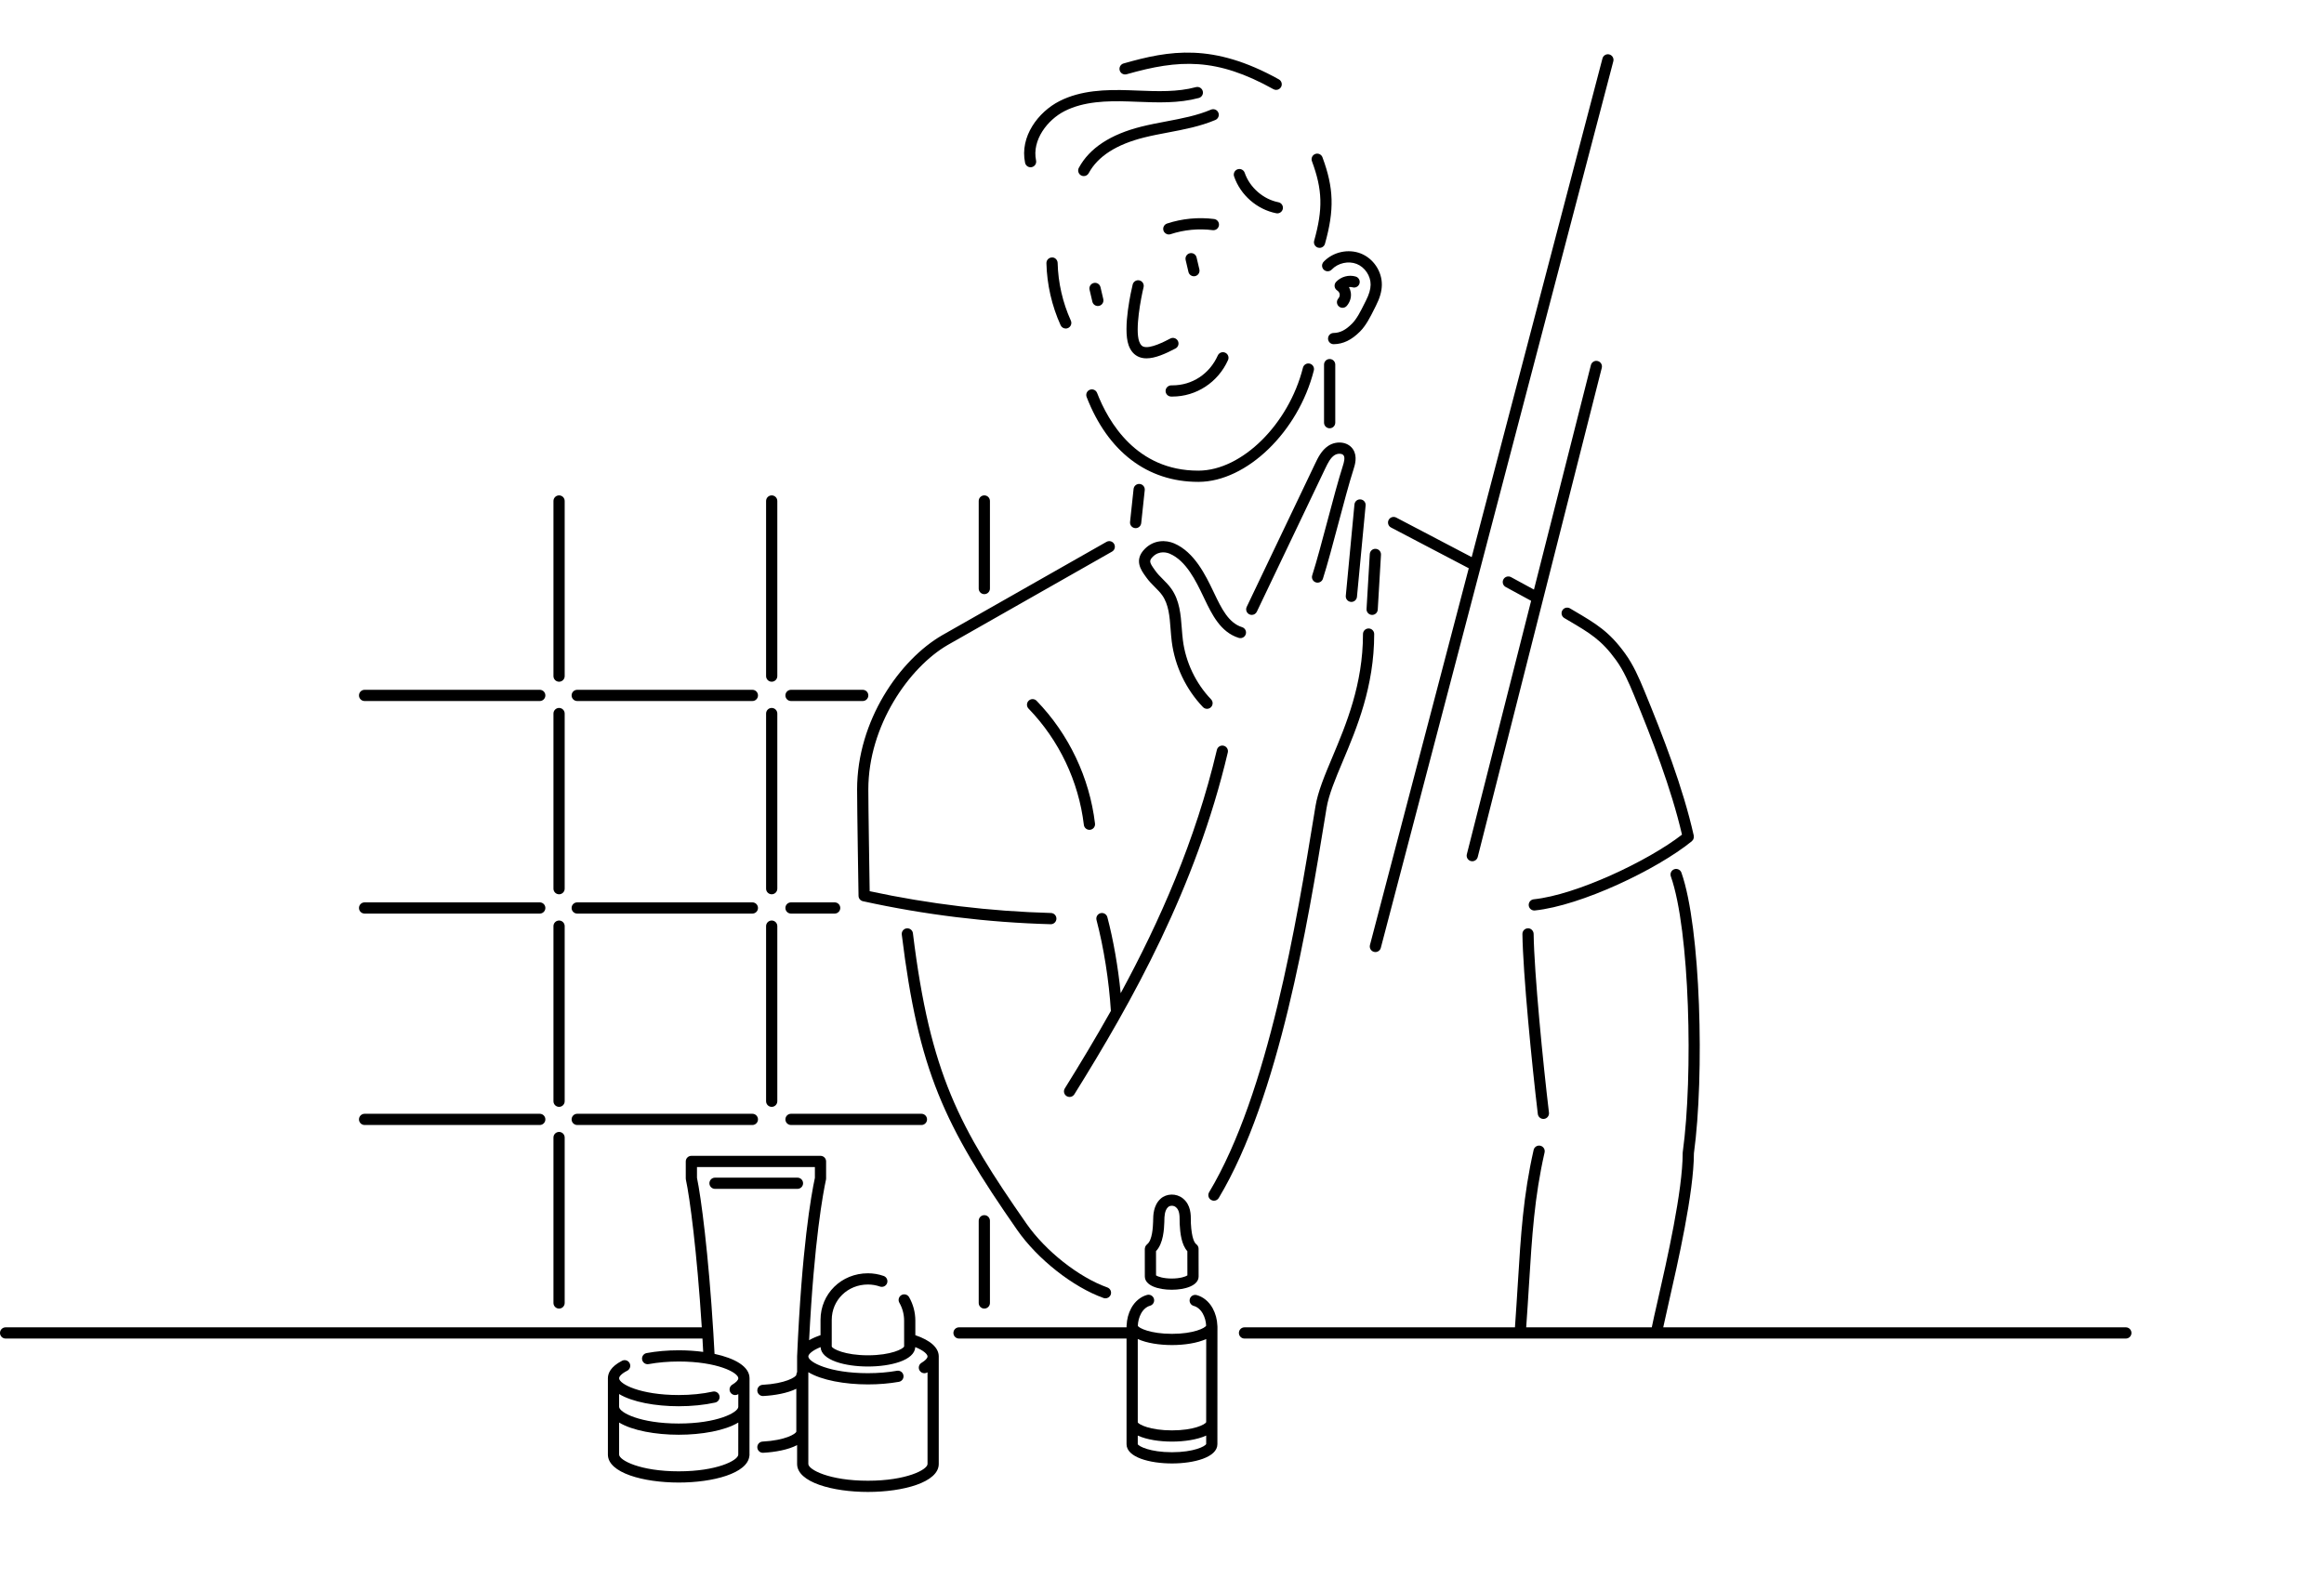
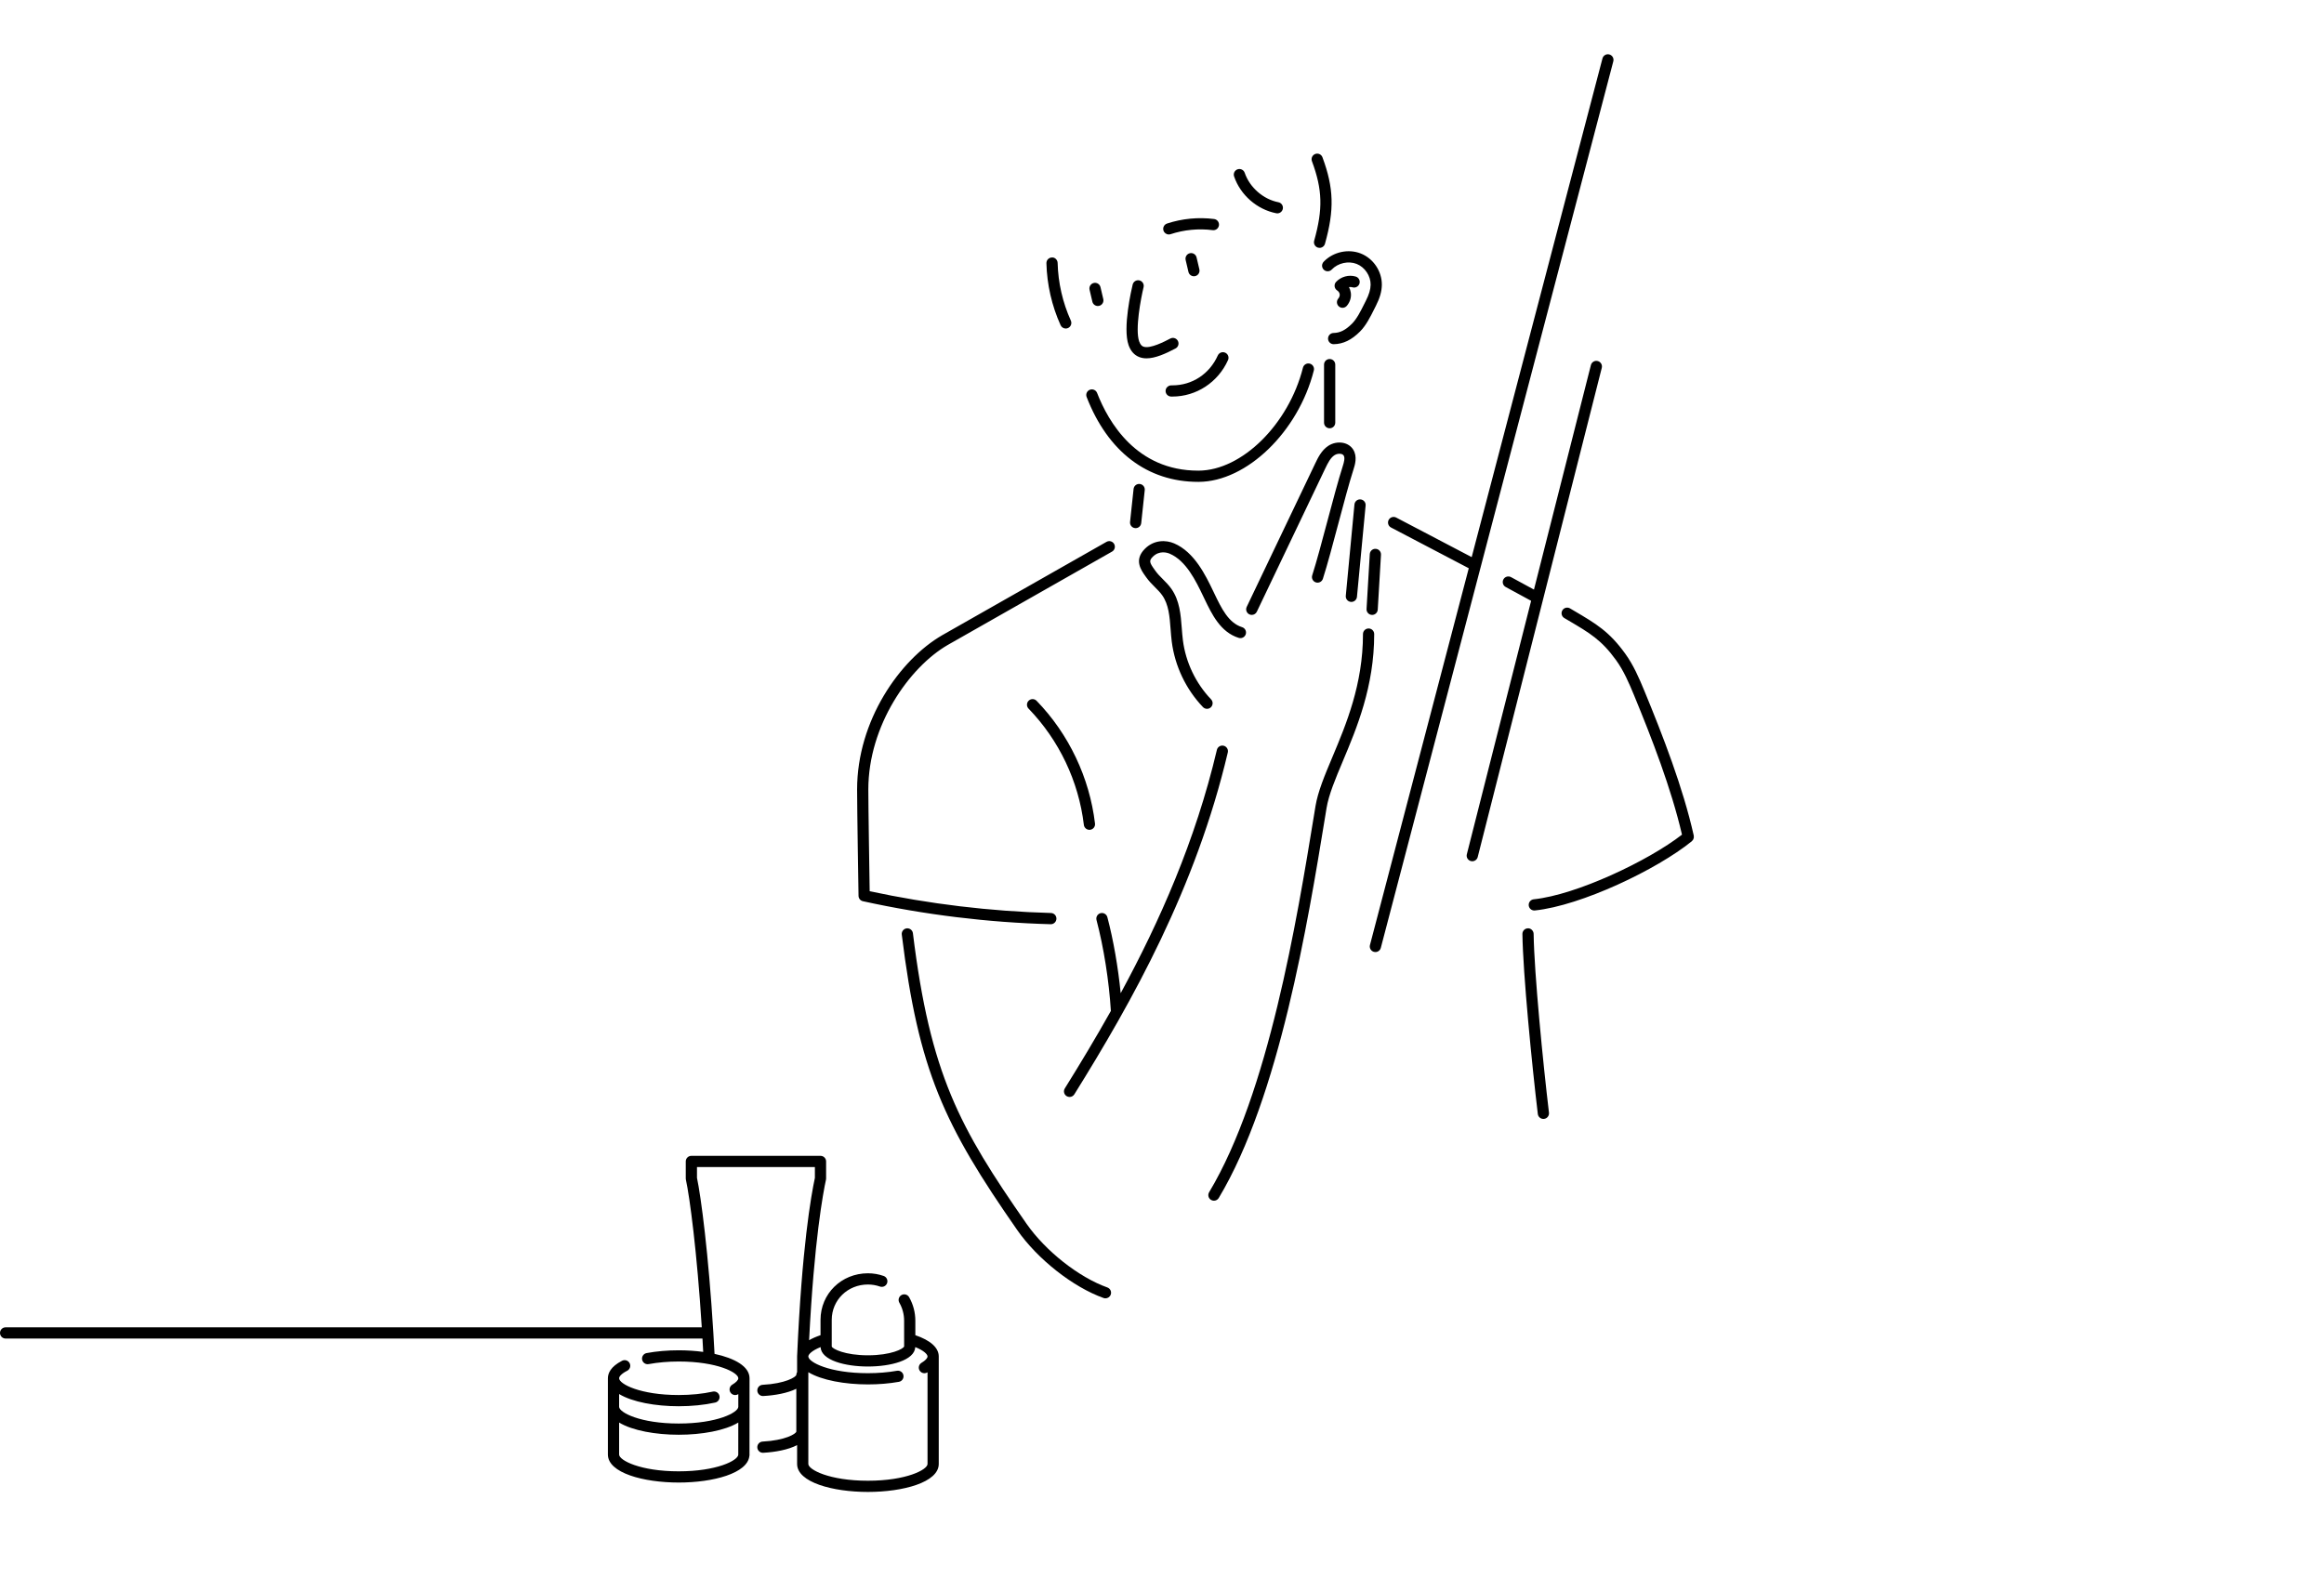
<svg xmlns="http://www.w3.org/2000/svg" width="265" height="180" viewBox="0 0 265 180">
  <g fill-rule="evenodd" transform="translate(0 6)">
    <path d="M138.44 18.981C136.648 18.754 134.794 18.93 133.078 19.496 132.743 19.607 132.559 19.968 132.67 20.304 132.759 20.573 133.009 20.744 133.278 20.744 133.345 20.744 133.412 20.733 133.478 20.711 135.015 20.205 136.675 20.046 138.279 20.251 138.632 20.297 138.95 20.048 138.995 19.697 139.039 19.347 138.791 19.026 138.44 18.981M136.138 25.51C136.187 25.51 136.236 25.505 136.285 25.494 136.629 25.413 136.842 25.068 136.762 24.724L136.442 23.361C136.361 23.017 136.017 22.804 135.673 22.884 135.329 22.965 135.116 23.309 135.196 23.653L135.516 25.017C135.585 25.312 135.848 25.51 136.138 25.51M124.717 26.277C124.373 26.358 124.16 26.702 124.24 27.046L124.56 28.41C124.629 28.705 124.892 28.903 125.182 28.903 125.231 28.903 125.28 28.898 125.329 28.886 125.673 28.806 125.886 28.461 125.806 28.117L125.486 26.754C125.406 26.41 125.061 26.196 124.717 26.277M129.929 25.983C129.587 25.9 129.241 26.11 129.157 26.454 129.035 26.954 127.991 31.401 128.692 33.373 128.933 34.05 129.341 34.505 129.905 34.726 130.164 34.827 130.442 34.872 130.734 34.872 131.734 34.872 132.902 34.346 134.04 33.748 134.353 33.584 134.474 33.197 134.31 32.884 134.146 32.571 133.759 32.45 133.445 32.615 132.873 32.915 131.135 33.834 130.371 33.534 130.24 33.483 130.048 33.366 129.898 32.943 129.411 31.576 130.096 28.013 130.4 26.756 130.483 26.412 130.273 26.066 129.929 25.983M133.535 39.231C133.584 39.232 133.631 39.232 133.68 39.232 136.409 39.232 138.89 37.612 140.028 35.072 140.173 34.75 140.029 34.371 139.706 34.227 139.383 34.082 139.005 34.226 138.861 34.549 137.915 36.658 135.94 37.953 133.685 37.953 133.645 37.953 133.603 37.953 133.562 37.952 133.222 37.956 132.916 38.225 132.909 38.578 132.901 38.932 133.182 39.224 133.535 39.231" />
-     <path d="M136.68 47.682L136.622 47.682C129.588 47.682 126.384 42.134 125.1 38.821 124.971 38.492 124.603 38.328 124.272 38.456 123.943 38.583 123.779 38.954 123.907 39.283 126.328 45.528 130.841 48.962 136.623 48.962L136.685 48.962C142.161 48.939 148.05 43.237 149.813 36.252 149.9 35.91 149.692 35.562 149.349 35.475 149.003 35.39 148.659 35.596 148.572 35.939 146.944 42.393 141.608 47.661 136.68 47.682M150.783 24.106C150.692 24.39 150.81 24.701 151.067 24.853 151.325 25.005 151.653 24.959 151.858 24.742 152.56 23.999 153.754 23.732 154.696 24.103 155.633 24.473 156.303 25.472 156.289 26.478 156.281 27.01 156.112 27.584 155.756 28.284L155.563 28.668C155.168 29.463 154.72 30.363 154.174 30.91 153.437 31.648 152.807 31.968 152.063 31.98 151.709 31.985 151.428 32.277 151.433 32.63 151.439 32.98 151.725 33.259 152.073 33.259L152.083 33.259C153.161 33.242 154.113 32.783 155.08 31.813 155.772 31.119 156.27 30.12 156.709 29.238L156.897 28.864C157.344 27.984 157.558 27.232 157.568 26.497 157.59 24.954 156.602 23.48 155.166 22.913 153.76 22.359 152.057 22.724 150.988 23.8 150.895 23.88 150.823 23.985 150.783 24.106" />
+     <path d="M136.68 47.682L136.622 47.682C129.588 47.682 126.384 42.134 125.1 38.821 124.971 38.492 124.603 38.328 124.272 38.456 123.943 38.583 123.779 38.954 123.907 39.283 126.328 45.528 130.841 48.962 136.623 48.962L136.685 48.962C142.161 48.939 148.05 43.237 149.813 36.252 149.9 35.91 149.692 35.562 149.349 35.475 149.003 35.39 148.659 35.596 148.572 35.939 146.944 42.393 141.608 47.661 136.68 47.682M150.783 24.106C150.692 24.39 150.81 24.701 151.067 24.853 151.325 25.005 151.653 24.959 151.858 24.742 152.56 23.999 153.754 23.732 154.696 24.103 155.633 24.473 156.303 25.472 156.289 26.478 156.281 27.01 156.112 27.584 155.756 28.284L155.563 28.668C155.168 29.463 154.72 30.363 154.174 30.91 153.437 31.648 152.807 31.968 152.063 31.98 151.709 31.985 151.428 32.277 151.433 32.63 151.439 32.98 151.725 33.259 152.073 33.259C153.161 33.242 154.113 32.783 155.08 31.813 155.772 31.119 156.27 30.12 156.709 29.238L156.897 28.864C157.344 27.984 157.558 27.232 157.568 26.497 157.59 24.954 156.602 23.48 155.166 22.913 153.76 22.359 152.057 22.724 150.988 23.8 150.895 23.88 150.823 23.985 150.783 24.106" />
    <path d="M154.221 26.77C154.56 26.871 154.916 26.679 155.018 26.341 155.12 26.003 154.928 25.646 154.59 25.544 153.809 25.309 152.908 25.553 152.35 26.154 152.222 26.291 152.162 26.478 152.183 26.664 152.206 26.85 152.309 27.018 152.465 27.122 152.633 27.234 152.739 27.389 152.763 27.557 152.787 27.727 152.73 27.9 152.598 28.056 152.371 28.326 152.405 28.73 152.675 28.958 152.795 29.059 152.942 29.109 153.087 29.109 153.269 29.109 153.451 29.031 153.577 28.881 153.945 28.444 154.106 27.91 154.03 27.377 153.998 27.153 153.926 26.941 153.819 26.747 153.954 26.725 154.093 26.731 154.221 26.77M145.773 17.068C144.043 16.729 142.5 15.379 141.931 13.711 141.817 13.377 141.454 13.199 141.12 13.311 140.784 13.425 140.606 13.789 140.721 14.124 141.442 16.243 143.329 17.892 145.527 18.324 145.568 18.332 145.61 18.336 145.65 18.336 145.95 18.336 146.218 18.124 146.277 17.819 146.346 17.473 146.12 17.136 145.773 17.068M119.945 23.368C119.592 23.376 119.312 23.67 119.321 24.023 119.38 26.445 119.939 28.89 120.939 31.096 121.046 31.332 121.279 31.472 121.523 31.472 121.611 31.472 121.7 31.454 121.786 31.415 122.108 31.269 122.251 30.89 122.105 30.568 121.176 28.517 120.655 26.243 120.6 23.992 120.592 23.639 120.283 23.333 119.945 23.368M149.851 21.459C149.756 21.799 149.954 22.152 150.295 22.248 150.352 22.264 150.41 22.271 150.468 22.271 150.747 22.271 151.004 22.087 151.083 21.804 152.168 17.935 152.096 15.445 150.797 11.941 150.674 11.609 150.309 11.44 149.975 11.563 149.644 11.686 149.475 12.054 149.597 12.385 150.803 15.639 150.865 17.844 149.851 21.459M142.052 66.336C142.157 65.998 141.968 65.639 141.631 65.535 140.081 65.053 139.273 63.37 138.491 61.743L138.332 61.411C137.483 59.642 136.199 56.967 133.884 55.978 132.961 55.585 131.603 55.542 130.549 56.596 129.281 57.863 130.105 59.015 130.598 59.703L130.703 59.851C130.998 60.27 131.347 60.62 131.684 60.958 131.998 61.273 132.293 61.57 132.526 61.9 133.266 62.952 133.371 64.317 133.48 65.761 133.518 66.241 133.554 66.72 133.613 67.188 133.969 69.972 135.232 72.622 137.17 74.651 137.296 74.782 137.464 74.849 137.633 74.849 137.791 74.849 137.951 74.79 138.074 74.671 138.33 74.428 138.339 74.022 138.095 73.767 136.345 71.935 135.204 69.541 134.883 67.026 134.826 66.579 134.791 66.122 134.756 65.664 134.638 64.11 134.515 62.504 133.572 61.163 133.277 60.744 132.928 60.394 132.591 60.056 132.277 59.741 131.982 59.444 131.75 59.114L131.639 58.959C131.074 58.17 130.996 57.958 131.454 57.5 132.213 56.742 133.121 57.044 133.381 57.155 135.254 57.955 136.366 60.272 137.178 61.964L137.338 62.297C138.196 64.084 139.169 66.109 141.251 66.757 141.59 66.862 141.946 66.672 142.052 66.336M151.362 53.426C150.756 55.705 150.129 58.061 149.629 59.622 149.521 59.959 149.706 60.319 150.043 60.427 150.381 60.535 150.74 60.349 150.847 60.013 151.358 58.421 151.988 56.049 152.598 53.755 153.204 51.476 153.83 49.121 154.331 47.56 154.498 47.04 154.809 46.071 154.293 45.267 154.047 44.882 153.648 44.617 153.167 44.518 152.589 44.398 151.942 44.527 151.444 44.864 150.677 45.382 150.281 46.211 149.964 46.877L142.159 63.221C142.007 63.54 142.142 63.922 142.461 64.074 142.55 64.117 142.643 64.136 142.736 64.136 142.975 64.136 143.204 64.002 143.313 63.772L151.118 47.427C151.438 46.759 151.716 46.224 152.16 45.925 152.372 45.781 152.665 45.721 152.91 45.771 153.052 45.801 153.156 45.863 153.216 45.957 153.383 46.218 153.265 46.694 153.112 47.169 152.602 48.761 151.972 51.133 151.362 53.426M154.033 62.652C154.054 62.654 154.074 62.655 154.094 62.655 154.42 62.655 154.699 62.407 154.73 62.075L155.718 51.66C155.752 51.308 155.494 50.996 155.142 50.962 154.787 50.929 154.478 51.187 154.445 51.539L153.457 61.955C153.423 62.306 153.681 62.619 154.033 62.652M156.869 56.601C156.516 56.573 156.214 56.849 156.193 57.201L155.824 63.459C155.802 63.812 156.072 64.115 156.424 64.135 156.437 64.136 156.45 64.137 156.463 64.137 156.799 64.137 157.081 63.874 157.101 63.535L157.47 57.277C157.491 56.924 157.222 56.621 156.869 56.601M151.263 86.171C151.514 84.641 152.256 82.875 153.115 80.831 154.711 77.037 156.696 72.316 156.696 66.324 156.696 65.971 156.41 65.684 156.057 65.684 155.703 65.684 155.417 65.971 155.417 66.324 155.417 72.057 153.487 76.647 151.936 80.335 151.045 82.454 150.276 84.285 150 85.964L149.821 87.059C147.887 98.889 144.651 118.689 137.874 129.985 137.692 130.288 137.79 130.681 138.093 130.863 138.196 130.924 138.31 130.954 138.422 130.954 138.639 130.954 138.851 130.843 138.971 130.643 145.873 119.138 149.135 99.186 151.084 87.265L151.263 86.171zM139.528 79.058C139.183 78.975 138.839 79.19 138.758 79.533 136.314 89.9 132.217 99.131 127.789 107.284 127.498 104.34 126.96 101.224 126.27 98.613 126.18 98.272 125.825 98.069 125.488 98.158 125.147 98.249 124.943 98.598 125.033 98.94 125.856 102.059 126.464 105.92 126.67 109.308 124.927 112.414 123.152 115.361 121.419 118.143 121.232 118.443 121.323 118.837 121.623 119.024 121.728 119.09 121.845 119.121 121.961 119.121 122.175 119.121 122.383 119.014 122.504 118.819 129.113 108.21 136.36 95.28 140.003 79.827 140.084 79.483 139.871 79.139 139.528 79.058M179.52 63.686L179.026 63.394C178.723 63.215 178.33 63.315 178.15 63.62 177.97 63.923 178.071 64.316 178.375 64.496L178.871 64.788C181.284 66.209 182.613 66.992 184.281 69.303 185.138 70.49 185.738 71.872 186.327 73.301 188.35 78.21 190.565 83.916 191.793 89.201 187.943 92.196 179.761 96.067 174.888 96.575 174.536 96.612 174.281 96.926 174.318 97.277 174.352 97.607 174.63 97.851 174.953 97.851 174.975 97.851 174.998 97.85 175.02 97.848 180.31 97.296 188.948 93.17 192.885 89.974 192.885 89.974 192.885 89.974 192.886 89.973 192.896 89.965 192.907 89.957 192.917 89.949 192.941 89.929 192.953 89.902 192.974 89.88 193.006 89.845 193.039 89.813 193.063 89.772 193.083 89.736 193.093 89.699 193.106 89.661 193.12 89.622 193.136 89.584 193.142 89.542 193.149 89.496 193.143 89.451 193.139 89.404 193.137 89.374 193.144 89.344 193.137 89.314 191.909 83.826 189.603 77.894 187.51 72.814 186.891 71.31 186.257 69.854 185.318 68.554 183.493 66.025 181.998 65.145 179.52 63.686M158.614 54.168L167.48 58.815 156.213 101.79C156.123 102.131 156.327 102.481 156.67 102.571 156.724 102.585 156.779 102.592 156.832 102.592 157.116 102.592 157.376 102.401 157.451 102.114L183.963.991C184.052.65 183.848.3 183.506.21 183.165.119 182.815.325 182.725.667L167.813 57.545 159.208 53.034C158.896 52.871 158.508 52.991 158.344 53.304 158.18 53.617 158.301 54.004 158.614 54.168M125.837 142.052C125.907 142.077 125.981 142.089 126.052 142.089 126.315 142.089 126.561 141.926 126.654 141.665 126.774 141.332 126.6 140.966 126.267 140.847 123.012 139.685 119.22 136.694 117.046 133.573 109.386 122.58 106.071 116.506 104.098 100.446 104.055 100.095 103.734 99.849 103.385 99.889 103.035 99.932 102.785 100.251 102.828 100.602 104.731 116.095 107.638 122.309 115.996 134.305 118.308 137.623 122.354 140.809 125.837 142.052M175.989 121.626C176.014 121.626 176.04 121.625 176.066 121.622 176.416 121.58 176.667 121.261 176.625 120.91 175.956 115.337 174.939 105 174.876 100.515 174.87 100.161 174.553 99.863 174.228 99.884 173.874 99.889 173.592 100.18 173.597 100.533 173.661 105.064 174.683 115.462 175.354 121.063 175.394 121.388 175.67 121.626 175.989 121.626M167.723 92.215C167.776 92.229 167.828 92.235 167.881 92.235 168.166 92.235 168.427 92.042 168.501 91.753L182.647 35.957C182.734 35.615 182.527 35.267 182.184 35.18 181.841 35.093 181.493 35.3 181.406 35.643L174.914 61.249 172.299 59.828C171.988 59.659 171.6 59.774 171.431 60.084 171.262 60.395 171.377 60.783 171.688 60.952L174.59 62.529 167.26 91.438C167.173 91.781 167.38 92.128 167.723 92.215M129.494 54.241C129.817 54.241 130.094 53.998 130.13 53.669L130.532 49.906C130.57 49.554 130.315 49.239 129.964 49.202 129.61 49.164 129.298 49.418 129.26 49.769L128.857 53.533C128.82 53.884 129.074 54.2 129.425 54.237 129.448 54.24 129.472 54.241 129.494 54.241M97.896 96.18C97.901 96.477 98.109 96.731 98.398 96.794 105.418 98.337 112.62 99.22 119.804 99.417 119.81 99.417 119.816 99.417 119.822 99.417 120.167 99.417 120.451 99.141 120.461 98.794 120.471 98.441 120.192 98.147 119.839 98.137 112.904 97.947 105.952 97.111 99.167 95.652 99.134 93.6 99.013 85.943 99.013 84.048 99.013 76.75 103.678 70.11 108.063 67.568L126.802 56.917C127.11 56.742 127.217 56.351 127.042 56.044 126.869 55.738 126.479 55.63 126.17 55.805L107.426 66.459C102.609 69.25 97.733 76.187 97.733 84.048 97.733 86.242 97.894 96.081 97.896 96.18" />
    <path d="M124.225 88.651C124.25 88.651 124.276 88.65 124.302 88.647 124.652 88.605 124.903 88.287 124.861 87.936 124.238 82.697 121.873 77.724 118.202 73.935 117.957 73.681 117.552 73.675 117.298 73.921 117.044 74.167 117.038 74.572 117.283 74.826 120.76 78.415 123 83.124 123.59 88.087 123.629 88.412 123.905 88.651 124.225 88.651M152.257 42.209L152.257 35.589C152.257 35.235 151.971 34.949 151.617 34.949 151.263 34.949 150.977 35.235 150.977 35.589L150.977 42.209C150.977 42.563 151.263 42.849 151.617 42.849 151.971 42.849 152.257 42.563 152.257 42.209M98.968 162.893C94.571 162.893 92.172 161.63 92.172 160.981L92.172 150.514C93.686 151.431 96.334 151.907 98.968 151.907 100.211 151.907 101.399 151.807 102.5 151.612 102.848 151.549 103.079 151.218 103.017 150.869 102.956 150.522 102.626 150.289 102.275 150.352 101.263 150.532 100.119 150.627 98.968 150.627 94.576 150.627 92.178 149.368 92.173 148.718 92.173 148.716 92.173 148.714 92.173 148.712 92.176 148.481 92.572 148.052 93.569 147.651 93.643 149.171 96.4 149.865 98.968 149.865 101.536 149.865 104.293 149.171 104.367 147.651 105.369 148.054 105.764 148.485 105.764 148.716 105.764 148.917 105.509 149.188 105.081 149.442 104.778 149.622 104.677 150.014 104.857 150.318 104.976 150.52 105.189 150.632 105.408 150.632 105.519 150.632 105.631 150.603 105.733 150.542 105.745 150.536 105.753 150.529 105.764 150.522L105.764 160.981C105.764 161.63 103.365 162.893 98.968 162.893M77.393 161.82C72.995 161.82 70.597 160.558 70.597 159.909L70.597 156.256C72.11 157.173 74.758 157.648 77.393 157.648 80.025 157.648 82.671 157.174 84.185 156.258L84.182 159.936C84.12 160.592 81.732 161.82 77.393 161.82M104.374 146.293L104.374 144.638C104.374 143.696 104.128 142.768 103.662 141.955 103.487 141.649 103.096 141.543 102.789 141.718 102.483 141.894 102.376 142.285 102.552 142.592 102.907 143.211 103.094 143.918 103.094 144.638L103.096 147.576C103.007 147.854 101.603 148.586 98.968 148.586 96.333 148.586 94.929 147.854 94.842 147.586L94.842 144.548C94.842 142.285 96.654 140.512 98.968 140.512 99.438 140.512 99.899 140.59 100.338 140.744 100.671 140.861 101.037 140.686 101.154 140.353 101.271 140.019 101.095 139.654 100.762 139.537 100.187 139.334 99.583 139.232 98.968 139.232 95.937 139.232 93.562 141.567 93.562 144.548L93.562 146.293C93.062 146.462 92.625 146.653 92.261 146.865 92.839 135.439 93.87 129.998 94.185 128.554 94.194 128.509 94.199 128.464 94.199 128.418L94.199 126.476C94.199 126.122 93.913 125.836 93.56 125.836L78.835 125.836C78.482 125.836 78.196 126.122 78.196 126.476L78.196 128.418C78.196 128.464 78.2 128.509 78.211 128.554 78.649 130.564 79.469 136.697 80.022 145.397L77.393 145.397.64 145.397C.287 145.397 0 145.684 0 146.036 0 146.39.287 146.676.64 146.676L77.393 146.676 80.1 146.676C80.129 147.175 80.157 147.685 80.184 148.199 79.286 148.078 78.339 148.015 77.393 148.015 76.116 148.015 74.851 148.125 73.731 148.334 73.384 148.398 73.155 148.732 73.219 149.08 73.284 149.427 73.615 149.655 73.965 149.591 75.008 149.398 76.194 149.295 77.393 149.295 81.789 149.295 84.188 150.557 84.188 151.206 84.188 151.408 83.933 151.679 83.506 151.932 83.201 152.112 83.101 152.505 83.281 152.809 83.401 153.011 83.614 153.122 83.832 153.122 83.943 153.122 84.055 153.094 84.158 153.033 84.168 153.027 84.176 153.02 84.187 153.014L84.186 154.467C84.163 155.119 81.768 156.369 77.393 156.369 72.995 156.369 70.597 155.106 70.597 154.457L70.597 153.004C72.11 153.922 74.758 154.397 77.393 154.397 78.87 154.397 80.308 154.252 81.552 153.977 81.896 153.901 82.114 153.56 82.038 153.214 81.962 152.869 81.621 152.65 81.275 152.728 80.121 152.983 78.779 153.118 77.393 153.118 72.995 153.118 70.597 151.855 70.597 151.206 70.597 151.018 70.838 150.694 71.516 150.35 71.831 150.189 71.957 149.805 71.797 149.489 71.637 149.175 71.252 149.049 70.936 149.209 69.598 149.889 69.317 150.671 69.317 151.206L69.317 159.909C69.317 162.004 73.38 163.1 77.393 163.1 81.307 163.1 85.257 162.054 85.45 160.059 85.452 160.038 85.462 160.02 85.462 159.998L85.462 159.957C85.462 159.941 85.468 159.926 85.468 159.909 85.468 159.899 85.462 159.89 85.462 159.88L85.466 154.475C85.466 154.469 85.468 154.464 85.468 154.457 85.468 154.454 85.466 154.45 85.466 154.447L85.468 151.206 85.468 151.206C85.468 149.851 83.764 148.916 81.477 148.424 81.435 147.609 81.389 146.816 81.342 146.039 81.342 146.038 81.343 146.038 81.343 146.036 81.343 146.035 81.342 146.034 81.342 146.032 80.79 136.978 79.937 130.52 79.475 128.349L79.475 127.115 92.92 127.115 92.92 128.349C92.479 130.397 91.432 136.358 90.893 148.688 90.893 148.692 90.895 148.695 90.895 148.698 90.895 148.704 90.892 148.71 90.892 148.716L90.892 150.505C90.84 150.597 90.803 150.698 90.803 150.812 90.768 151.073 89.534 151.818 86.961 151.953 86.608 151.972 86.337 152.272 86.355 152.625 86.373 152.967 86.655 153.232 86.994 153.232 87.005 153.232 87.016 153.231 87.028 153.231 88.35 153.162 89.797 152.904 90.803 152.404L90.803 157.285C90.768 157.546 89.535 158.292 86.96 158.427 86.607 158.445 86.336 158.746 86.354 159.099 86.372 159.44 86.655 159.706 86.993 159.706 87.004 159.706 87.015 159.705 87.027 159.705 88.391 159.633 89.884 159.36 90.892 158.829L90.892 160.981C90.892 163.076 94.955 164.172 98.968 164.172 102.981 164.172 107.044 163.076 107.044 160.981L107.044 148.716C107.044 147.723 106.094 146.875 104.374 146.293" />
-     <path d="M91.573 128.963C91.573 128.61 91.286 128.324 90.933 128.324L81.532 128.324C81.179 128.324 80.892 128.61 80.892 128.963 80.892 129.317 81.179 129.603 81.532 129.603L90.933 129.603C91.286 129.603 91.573 129.317 91.573 128.963M131.821 139.472L131.818 136.708C132.666 135.807 132.735 134.193 132.766 133.376L132.769 133.21C132.774 132.807 132.782 132.057 133.198 131.678 133.394 131.499 133.793 131.46 134.075 131.685 134.483 132.01 134.513 132.579 134.511 133.235 134.51 133.37 134.51 133.493 134.515 133.597 134.572 134.683 134.726 135.98 135.391 136.713L135.395 139.473C135.201 139.612 134.557 139.83 133.609 139.83 132.659 139.83 132.015 139.612 131.821 139.472L131.821 139.472zM136.67 136.433C136.669 136.231 136.574 136.041 136.412 135.92 136.219 135.777 135.884 135.277 135.793 133.53 135.788 133.446 135.79 133.349 135.79 133.241 135.793 132.561 135.799 131.423 134.872 130.685 134.129 130.091 133.014 130.114 132.335 130.733 131.509 131.488 131.496 132.641 131.49 133.195L131.488 133.329C131.466 133.916 131.407 135.475 130.797 135.927 130.785 135.937 130.778 135.951 130.766 135.961 130.732 135.991 130.704 136.024 130.677 136.06 130.653 136.092 130.63 136.122 130.613 136.156 130.594 136.192 130.584 136.23 130.572 136.27 130.56 136.312 130.55 136.352 130.547 136.396 130.546 136.412 130.538 136.426 130.538 136.442L130.542 139.591C130.542 139.594 130.543 139.596 130.543 139.599 130.553 140.642 132.087 141.109 133.609 141.109 135.135 141.109 136.675 140.639 136.675 139.59 136.675 139.59 136.675 139.59 136.675 139.59 136.675 139.589 136.675 139.589 136.675 139.589L136.67 136.433zM133.637 159.642C131.147 159.642 129.836 158.968 129.736 158.724L129.736 157.742C130.749 158.208 132.223 158.43 133.637 158.43 135.051 158.43 136.525 158.208 137.538 157.742L137.538 158.704C137.426 158.974 136.116 159.642 133.637 159.642M133.637 147.418C135.053 147.418 136.529 147.196 137.542 146.729L137.538 156.211C137.43 156.48 136.119 157.15 133.637 157.15 131.147 157.15 129.836 156.476 129.736 156.232L129.736 146.731C130.749 147.197 132.223 147.418 133.637 147.418M138.817 145.221C138.817 145.214 138.814 145.208 138.813 145.201 138.79 144.508 138.608 143.821 138.269 143.207 137.854 142.455 137.19 141.911 136.449 141.717 136.107 141.627 135.757 141.831 135.668 142.173 135.578 142.514 135.782 142.864 136.124 142.954 136.523 143.059 136.905 143.385 137.149 143.825 137.384 144.252 137.513 144.726 137.534 145.205 137.411 145.478 136.104 146.139 133.637 146.139 131.17 146.139 129.863 145.478 129.743 145.229 129.76 144.73 129.885 144.244 130.116 143.816 130.355 143.373 130.736 143.043 131.133 142.935 131.474 142.842 131.675 142.49 131.582 142.15 131.489 141.808 131.137 141.609 130.796 141.7 130.057 141.902 129.399 142.452 128.99 143.208 128.668 143.804 128.494 144.479 128.468 145.169 128.466 145.186 128.457 145.202 128.457 145.221 128.457 145.235 128.461 145.249 128.462 145.263 128.461 145.289 128.457 145.315 128.457 145.341L128.457 145.397 109.355 145.397C109.002 145.397 108.716 145.683 108.716 146.037 108.716 146.39 109.002 146.676 109.355 146.676L128.457 146.676 128.457 158.724C128.457 160.234 131.142 160.922 133.637 160.922 136.131 160.922 138.816 160.234 138.817 158.724L138.817 158.724 138.822 145.341C138.822 145.306 138.816 145.271 138.816 145.236 138.816 145.231 138.817 145.226 138.817 145.221M242.405 145.397L189.655 145.397C189.79 144.747 190.002 143.814 190.251 142.719 191.333 137.971 193.141 130.035 193.153 125.546 194.366 116.641 193.94 99.81 191.729 93.536 191.611 93.203 191.244 93.028 190.913 93.145 190.579 93.263 190.405 93.628 190.522 93.961 192.682 100.091 193.08 116.656 191.88 125.415 191.875 125.444 191.873 125.473 191.873 125.502 191.873 129.839 190.077 137.724 189.004 142.436 188.712 143.718 188.48 144.733 188.349 145.397L174.028 145.397C174.152 143.672 174.253 142.06 174.347 140.541 174.692 134.959 174.965 130.55 176.125 125.449 176.203 125.105 175.987 124.762 175.642 124.683 175.299 124.603 174.955 124.821 174.876 125.165 173.694 130.367 173.418 134.823 173.07 140.463 172.974 142.005 172.872 143.641 172.746 145.397L141.909 145.397C141.555 145.397 141.269 145.683 141.269 146.037 141.269 146.39 141.555 146.676 141.909 146.676L242.405 146.676C242.758 146.676 243.044 146.39 243.044 146.037 243.044 145.683 242.758 145.397 242.405 145.397M63.75 96.002C64.103 96.002 64.389 95.716 64.389 95.363L64.389 75.389C64.389 75.036 64.103 74.749 63.75 74.749 63.396 74.749 63.11 75.036 63.11 75.389L63.11 95.363C63.11 95.716 63.396 96.002 63.75 96.002M87.995 96.002C88.348 96.002 88.635 95.716 88.635 95.363L88.635 75.389C88.635 75.036 88.348 74.749 87.995 74.749 87.642 74.749 87.355 75.036 87.355 75.389L87.355 95.363C87.355 95.716 87.642 96.002 87.995 96.002M63.75 71.757C64.103 71.757 64.389 71.471 64.389 71.117L64.389 51.144C64.389 50.79 64.103 50.504 63.75 50.504 63.396 50.504 63.11 50.79 63.11 51.144L63.11 71.117C63.11 71.471 63.396 71.757 63.75 71.757M87.995 71.757C88.348 71.757 88.635 71.471 88.635 71.117L88.635 51.144C88.635 50.79 88.348 50.504 87.995 50.504 87.642 50.504 87.355 50.79 87.355 51.144L87.355 71.117C87.355 71.471 87.642 71.757 87.995 71.757M112.24 61.77C112.593 61.77 112.88 61.484 112.88 61.13L112.88 51.144C112.88 50.79 112.593 50.504 112.24 50.504 111.887 50.504 111.6 50.79 111.6 51.144L111.6 61.13C111.6 61.484 111.887 61.77 112.24 61.77M41.574 73.959L61.548 73.959C61.901 73.959 62.187 73.673 62.187 73.32 62.187 72.966 61.901 72.68 61.548 72.68L41.574 72.68C41.221 72.68 40.934 72.966 40.934 73.32 40.934 73.673 41.221 73.959 41.574 73.959M41.574 98.204L61.548 98.204C61.901 98.204 62.187 97.918 62.187 97.564 62.187 97.211 61.901 96.925 61.548 96.925L41.574 96.925C41.221 96.925 40.934 97.211 40.934 97.564 40.934 97.918 41.221 98.204 41.574 98.204M65.819 73.959L85.793 73.959C86.146 73.959 86.432 73.673 86.432 73.32 86.432 72.966 86.146 72.68 85.793 72.68L65.819 72.68C65.466 72.68 65.179 72.966 65.179 73.32 65.179 73.673 65.466 73.959 65.819 73.959M63.75 143.258C64.103 143.258 64.389 142.972 64.389 142.618L64.389 123.748C64.389 123.395 64.103 123.109 63.75 123.109 63.396 123.109 63.11 123.395 63.11 123.748L63.11 142.618C63.11 142.972 63.396 143.258 63.75 143.258M111.6 133.241L111.6 142.619C111.6 142.972 111.887 143.258 112.24 143.258 112.593 143.258 112.88 142.972 112.88 142.619L112.88 133.241C112.88 132.888 112.593 132.602 112.24 132.602 111.887 132.602 111.6 132.888 111.6 133.241M41.574 122.319L61.548 122.319C61.901 122.319 62.187 122.032 62.187 121.679 62.187 121.326 61.901 121.039 61.548 121.039L41.574 121.039C41.221 121.039 40.934 121.326 40.934 121.679 40.934 122.032 41.221 122.319 41.574 122.319M65.819 122.319L85.793 122.319C86.146 122.319 86.432 122.032 86.432 121.679 86.432 121.326 86.146 121.039 85.793 121.039L65.819 121.039C65.466 121.039 65.179 121.326 65.179 121.679 65.179 122.032 65.466 122.319 65.819 122.319M65.819 98.204L85.793 98.204C86.146 98.204 86.432 97.918 86.432 97.564 86.432 97.211 86.146 96.925 85.793 96.925L65.819 96.925C65.466 96.925 65.179 97.211 65.179 97.564 65.179 97.918 65.466 98.204 65.819 98.204M90.197 73.959L98.373 73.959C98.727 73.959 99.013 73.673 99.013 73.32 99.013 72.966 98.727 72.68 98.373 72.68L90.197 72.68C89.844 72.68 89.558 72.966 89.558 73.32 89.558 73.673 89.844 73.959 90.197 73.959M90.197 98.204L95.174 98.204C95.527 98.204 95.814 97.918 95.814 97.564 95.814 97.211 95.527 96.925 95.174 96.925L90.197 96.925C89.844 96.925 89.558 97.211 89.558 97.564 89.558 97.918 89.844 98.204 90.197 98.204M90.197 122.319L105.069 122.319C105.422 122.319 105.708 122.032 105.708 121.679 105.708 121.326 105.422 121.039 105.069 121.039L90.197 121.039C89.844 121.039 89.558 121.326 89.558 121.679 89.558 122.032 89.844 122.319 90.197 122.319M63.75 120.248C64.103 120.248 64.389 119.962 64.389 119.608L64.389 99.635C64.389 99.282 64.103 98.995 63.75 98.995 63.396 98.995 63.11 99.282 63.11 99.635L63.11 119.608C63.11 119.962 63.396 120.248 63.75 120.248M87.995 120.248C88.348 120.248 88.635 119.962 88.635 119.608L88.635 99.635C88.635 99.282 88.348 98.995 87.995 98.995 87.642 98.995 87.355 99.282 87.355 99.635L87.355 119.608C87.355 119.962 87.642 120.248 87.995 120.248M128.467 2.469C134.471.76 138.709.554 145.205 4.172 145.304 4.227 145.411 4.253 145.516 4.253 145.741 4.253 145.958 4.135 146.076 3.924 146.248 3.616 146.136 3.226 145.828 3.054 138.292-1.141 133.348-.251 128.117 1.238 127.777 1.335 127.58 1.689 127.676 2.029 127.773 2.369 128.131 2.564 128.467 2.469M138.086 6.506C136.479 7.186 134.776 7.509 132.973 7.85 132.047 8.026 131.091 8.207 130.157 8.44 126.624 9.321 124.223 10.903 123.018 13.143 122.851 13.454 122.968 13.842 123.279 14.009 123.375 14.061 123.478 14.086 123.581 14.086 123.809 14.086 124.03 13.964 124.145 13.749 125.172 11.84 127.298 10.472 130.466 9.681 131.366 9.457 132.304 9.279 133.21 9.108 135 8.769 136.852 8.418 138.585 7.684 138.911 7.546 139.062 7.17 138.925 6.845 138.786 6.519 138.41 6.369 138.086 6.506M117.514 13.078C117.557 13.078 117.601 13.074 117.646 13.064 117.991 12.991 118.213 12.652 118.14 12.307 117.65 9.974 119.447 7.664 121.388 6.675 123.566 5.564 126.202 5.488 128.725 5.573L129.707 5.61C132.013 5.7 134.399 5.795 136.696 5.176 137.037 5.084 137.238 4.733 137.146 4.392 137.054 4.05 136.704 3.847 136.362 3.94 134.257 4.509 131.97 4.419 129.758 4.331L128.767 4.294C126.072 4.204 123.242 4.292 120.806 5.535 118.384 6.77 116.26 9.583 116.888 12.57 116.951 12.871 117.217 13.078 117.514 13.078" />
  </g>
</svg>